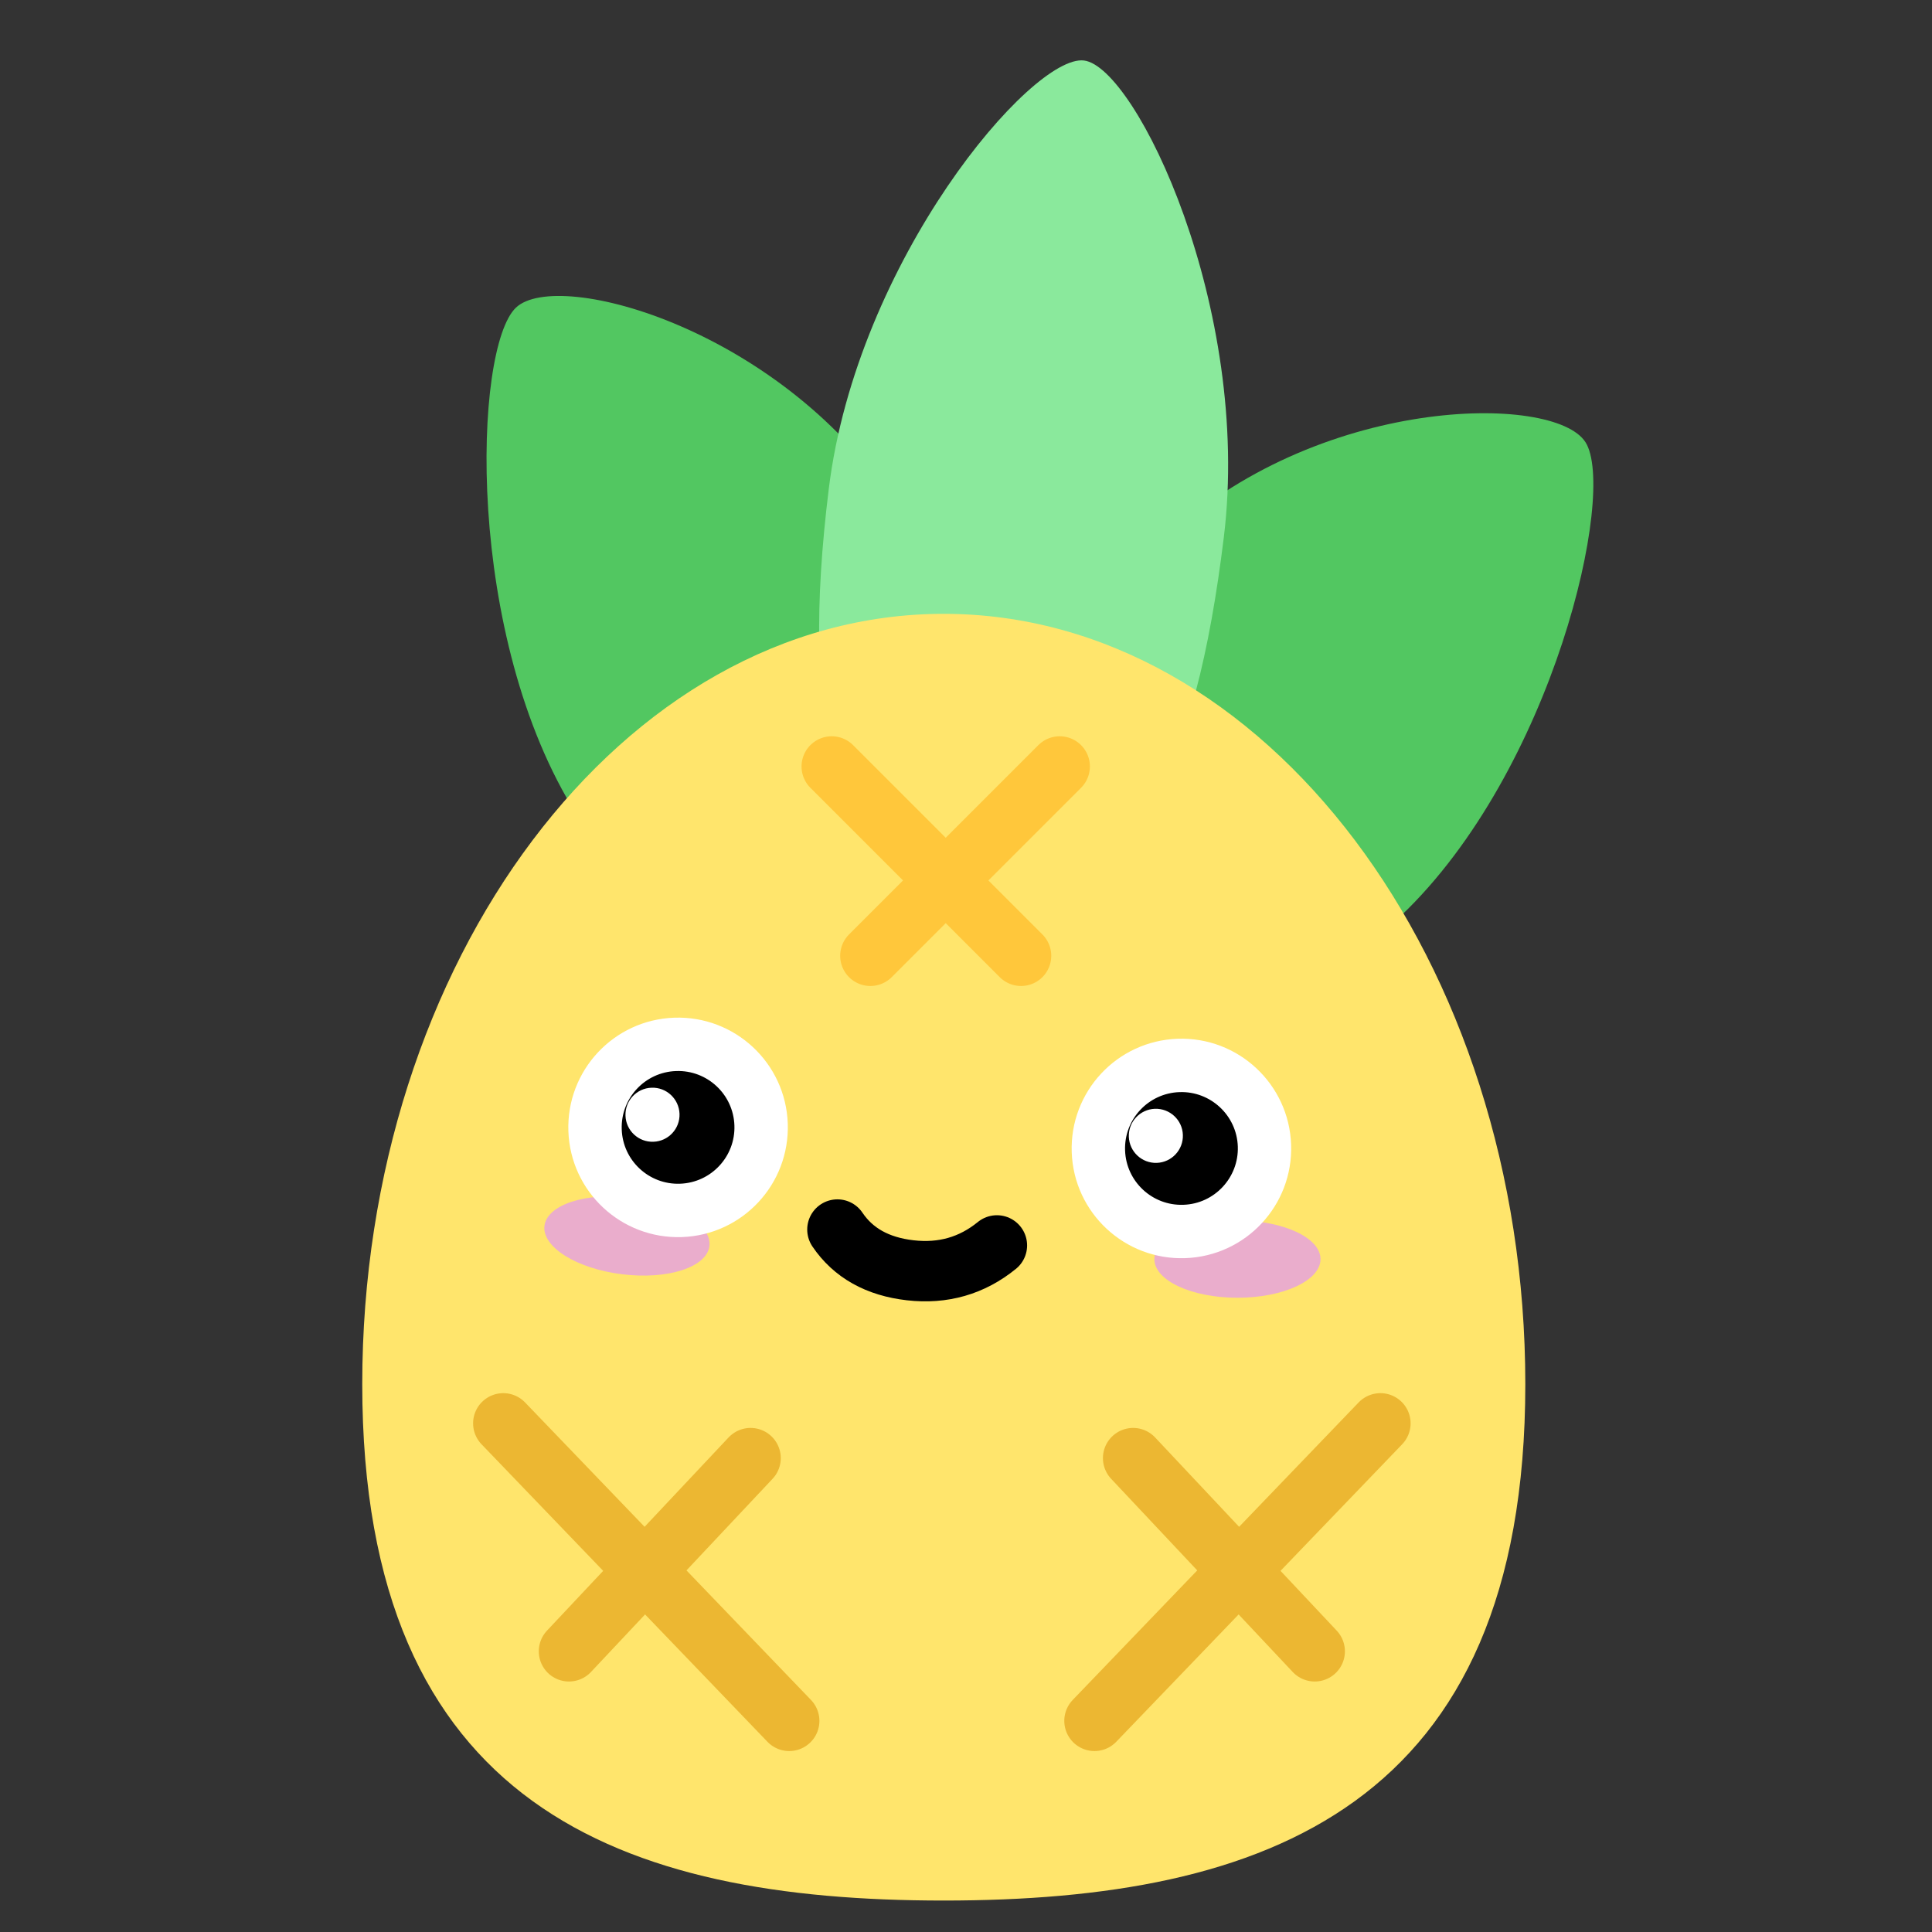
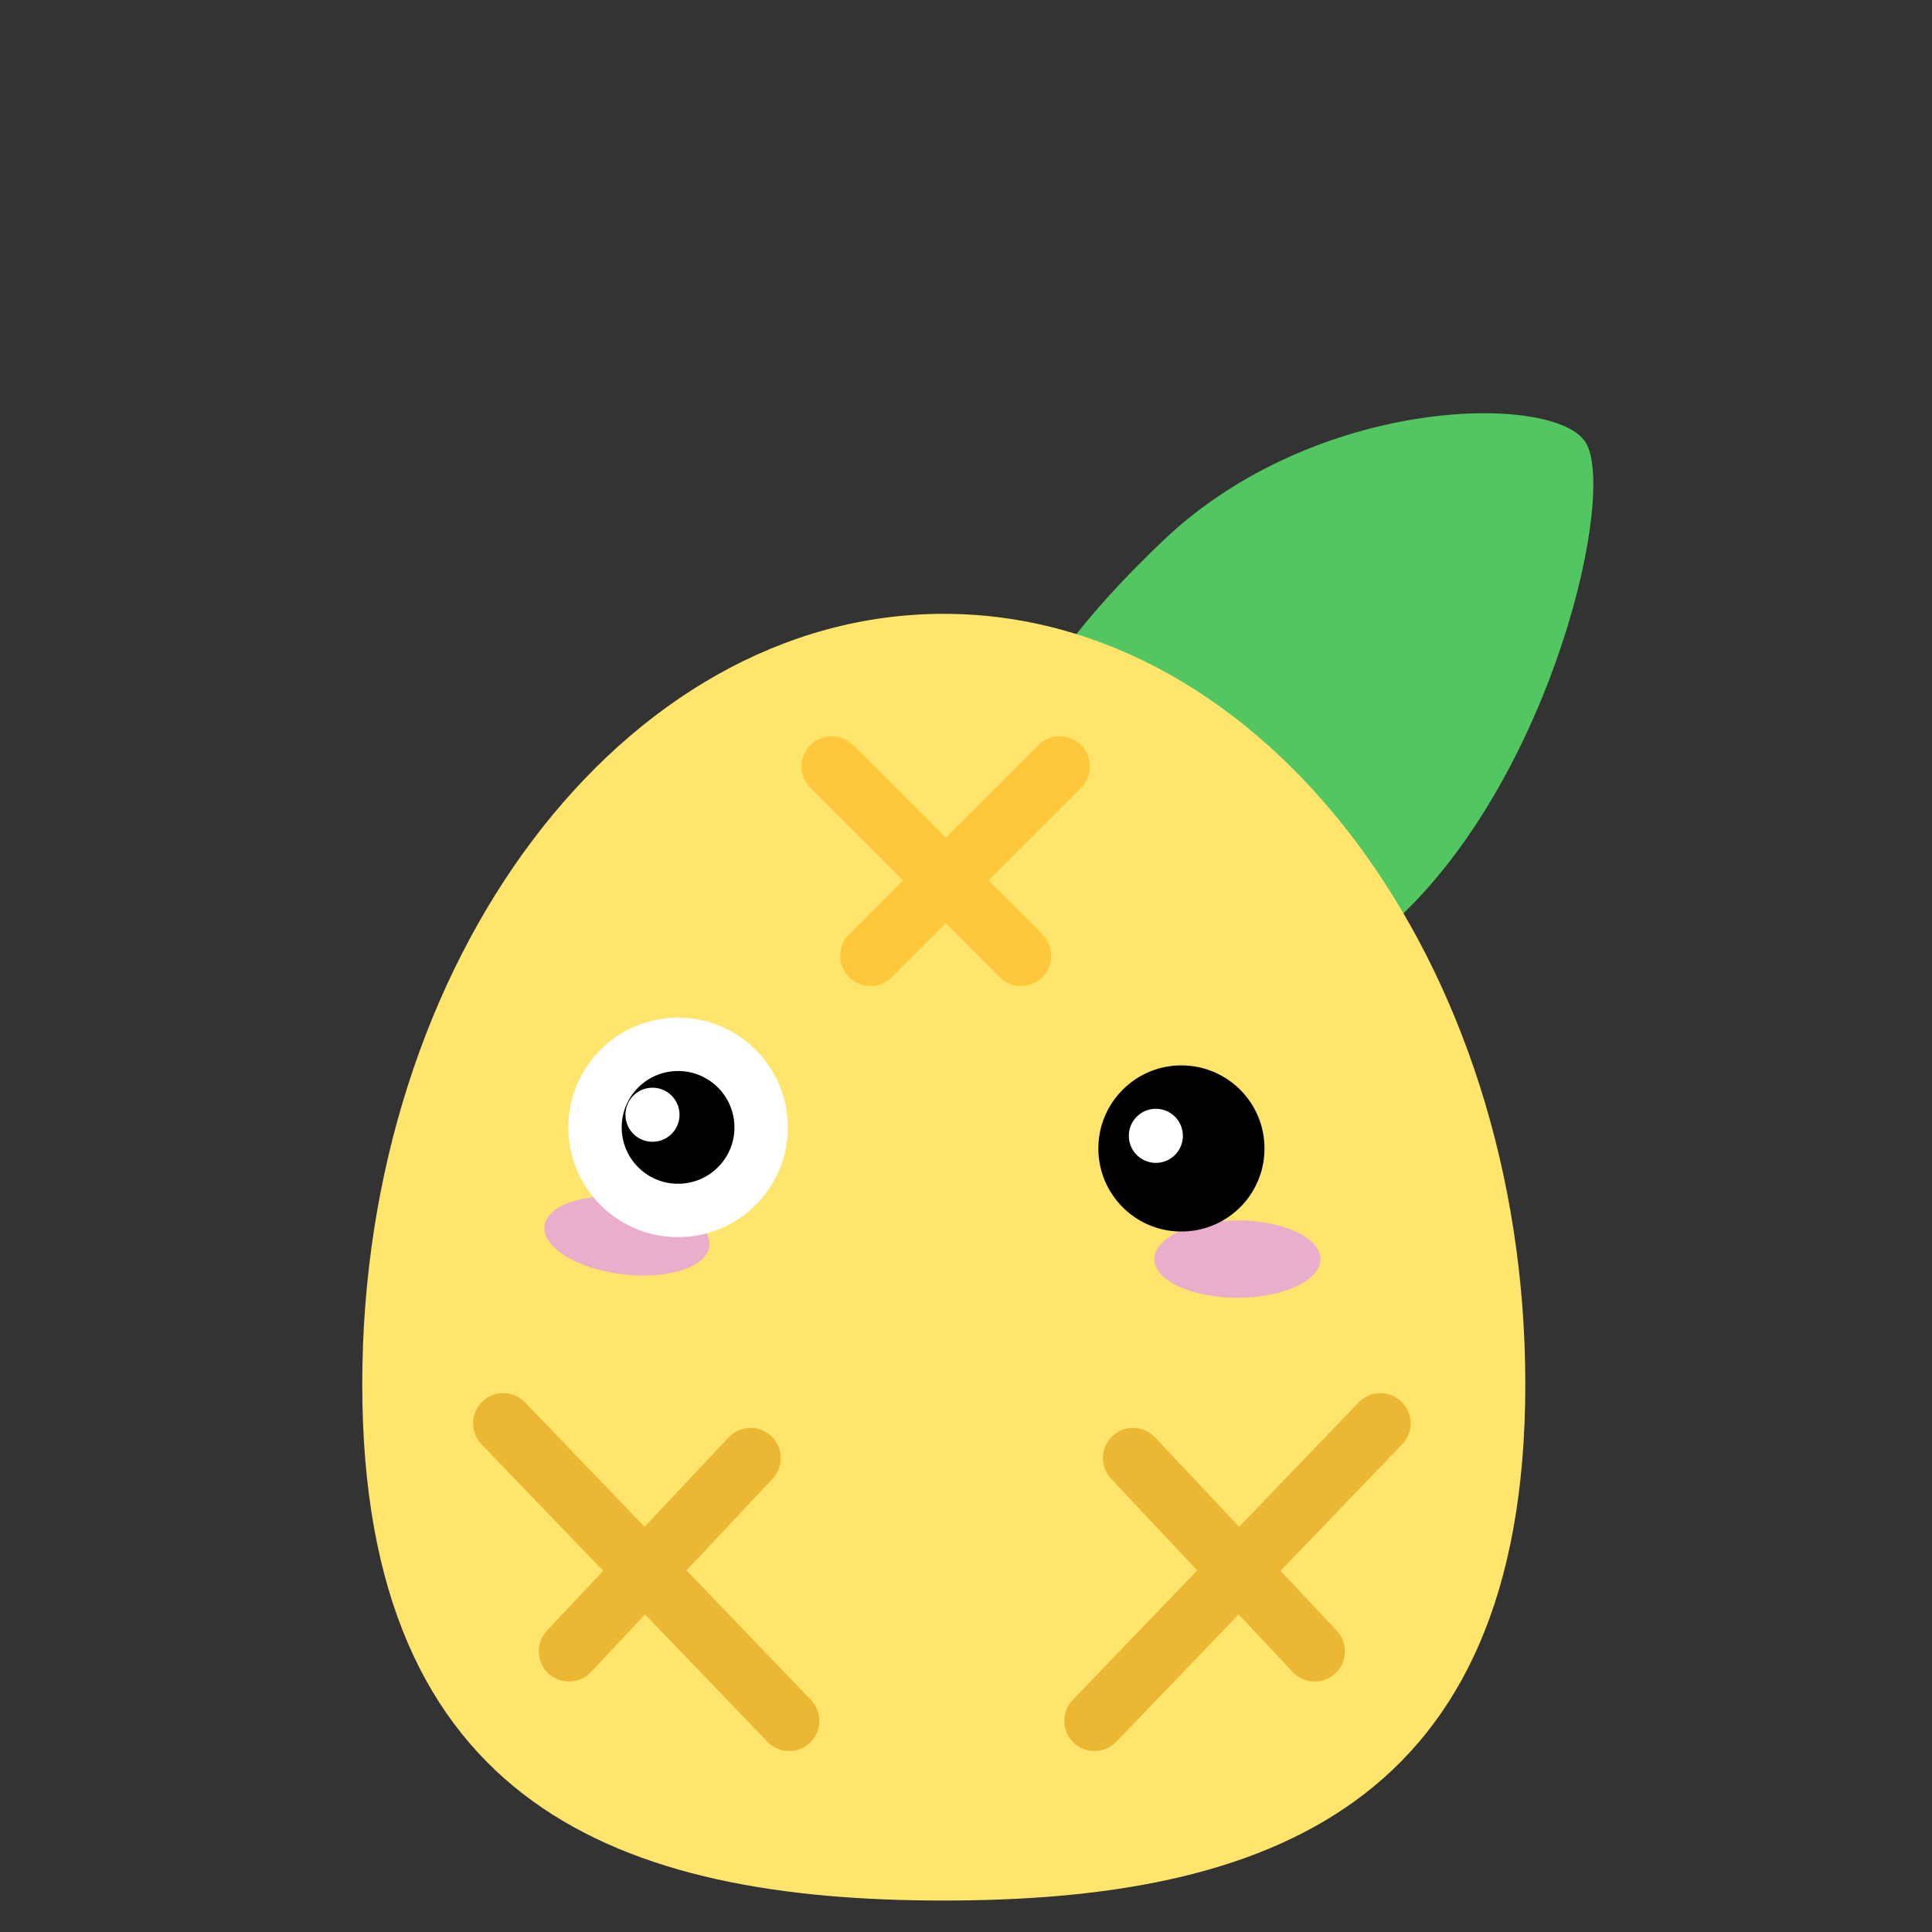
<svg xmlns="http://www.w3.org/2000/svg" width="32" height="32" viewBox="0 0 32 32" fill="none">
  <rect x="0" y="0" width="32" height="32" fill="#333333" stroke="none" />
-   <path fill-rule="evenodd" clip-rule="evenodd" d="M15.319 15.776C17.384 13.809 16.754 11.375 14.883 8.425C13.013 5.476 9.247 4.427 8.545 5.096C7.842 5.765 7.687 10.551 9.557 13.5C11.428 16.449 13.253 17.744 15.319 15.776Z" fill="url(#paint0_linear_5816_106)" />
  <path fill-rule="evenodd" clip-rule="evenodd" d="M17.105 16.049C18.633 18.458 20.676 17.577 23.204 15.168C25.733 12.759 26.781 8.144 26.261 7.325C25.742 6.505 21.792 6.546 19.264 8.955C16.735 11.364 15.577 13.64 17.105 16.049Z" fill="url(#paint1_linear_5816_106)" />
-   <path fill-rule="evenodd" clip-rule="evenodd" d="M16.269 14.723C18.806 15.035 19.804 12.691 20.27 8.902C20.735 5.113 18.817 1.108 17.954 1.002C17.091 0.896 14.192 4.31 13.727 8.099C13.261 11.887 13.732 14.412 16.269 14.723Z" fill="url(#paint2_linear_5816_106)" />
  <path fill-rule="evenodd" clip-rule="evenodd" d="M15.63 31.479C20.95 31.479 25.264 29.934 25.264 22.926C25.264 15.918 20.95 10.167 15.63 10.167C10.311 10.167 6 15.918 6 22.926C6 29.934 10.311 31.479 15.63 31.479Z" fill="url(#paint3_linear_5816_106)" />
  <path d="M20.496 21.495C21.256 21.495 21.872 21.209 21.872 20.855C21.872 20.502 21.256 20.215 20.496 20.215C19.736 20.215 19.12 20.502 19.12 20.855C19.12 21.209 19.736 21.495 20.496 21.495Z" fill="#EAADCC" />
  <path d="M10.306 21.106C11.06 21.199 11.707 20.989 11.75 20.639C11.793 20.288 11.216 19.928 10.462 19.836C9.708 19.743 9.061 19.953 9.018 20.303C8.975 20.654 9.552 21.014 10.306 21.106Z" fill="#EAADCC" />
-   <path d="M16.512 20.628C16.098 20.965 15.619 21.102 15.077 21.04C14.534 20.978 14.132 20.753 13.87 20.365" stroke="black" stroke-linecap="round" stroke-linejoin="round" />
  <path fill-rule="evenodd" clip-rule="evenodd" d="M11.183 17.298C11.563 17.285 11.912 17.426 12.169 17.667C12.427 17.907 12.593 18.245 12.606 18.625C12.619 19.005 12.477 19.354 12.237 19.611C11.997 19.869 11.659 20.035 11.279 20.048C10.899 20.061 10.55 19.919 10.293 19.679C10.035 19.439 9.869 19.101 9.856 18.721C9.843 18.341 9.984 17.992 10.225 17.735C10.465 17.477 10.803 17.311 11.183 17.298Z" fill="black" />
  <path fill-rule="evenodd" clip-rule="evenodd" d="M11.255 18.448C11.246 18.201 11.039 18.007 10.792 18.016C10.544 18.024 10.351 18.232 10.36 18.479C10.368 18.727 10.576 18.92 10.823 18.911C11.07 18.903 11.264 18.695 11.255 18.448Z" fill="white" />
  <path fill-rule="evenodd" clip-rule="evenodd" d="M19.52 17.647C19.9 17.634 20.249 17.776 20.507 18.016C20.764 18.256 20.93 18.594 20.943 18.974C20.957 19.354 20.815 19.703 20.575 19.961C20.334 20.218 19.996 20.384 19.616 20.397C19.236 20.411 18.887 20.269 18.63 20.029C18.372 19.788 18.206 19.45 18.193 19.07C18.18 18.69 18.322 18.341 18.562 18.084C18.802 17.826 19.14 17.66 19.52 17.647Z" fill="black" />
  <path d="M12.414 18.632C12.437 19.285 11.926 19.833 11.272 19.856C10.619 19.879 10.07 19.368 10.048 18.714C10.025 18.061 10.536 17.512 11.19 17.49C11.843 17.467 12.391 17.978 12.414 18.632ZM12.798 18.618C12.768 17.753 12.042 17.076 11.176 17.106C10.311 17.136 9.634 17.862 9.664 18.728C9.694 19.593 10.42 20.27 11.286 20.24C12.151 20.21 12.828 19.484 12.798 18.618Z" fill="white" stroke="white" stroke-width="0.5" />
-   <path d="M20.752 18.981C20.774 19.634 20.263 20.183 19.61 20.205C18.956 20.228 18.408 19.717 18.385 19.064C18.362 18.41 18.873 17.862 19.527 17.839C20.18 17.816 20.729 18.327 20.752 18.981ZM21.135 18.967C21.105 18.102 20.379 17.425 19.514 17.455C18.648 17.485 17.971 18.211 18.001 19.077C18.031 19.942 18.758 20.619 19.623 20.589C20.488 20.559 21.166 19.833 21.135 18.967Z" fill="white" stroke="white" stroke-width="0.5" />
  <path fill-rule="evenodd" clip-rule="evenodd" d="M19.592 18.797C19.584 18.55 19.376 18.357 19.129 18.365C18.882 18.374 18.688 18.581 18.697 18.828C18.706 19.076 18.913 19.269 19.16 19.261C19.407 19.252 19.601 19.044 19.592 18.797Z" fill="white" />
  <path d="M8.336 23.575L13.072 28.503" stroke="#ECB732" stroke-linecap="round" />
  <path d="M12.432 24.151L9.424 27.351" stroke="#ECB732" stroke-linecap="round" />
  <path d="M22.864 23.575L18.128 28.503" stroke="#ECB732" stroke-linecap="round" />
  <path d="M18.768 24.151L21.776 27.351" stroke="#ECB732" stroke-linecap="round" />
  <path d="M17.552 12.695L14.416 15.831" stroke="#FFC73B" stroke-linecap="round" />
  <path d="M16.912 15.831L13.776 12.695" stroke="#FFC73B" stroke-linecap="round" />
  <defs>
    <linearGradient id="paint0_linear_5816_106" x1="1039.92" y1="-800.7" x2="1895.27" y2="1592.46" gradientUnits="userSpaceOnUse">
      <stop stop-color="#52CE63" />
      <stop offset="1" stop-color="#51A256" />
    </linearGradient>
    <linearGradient id="paint1_linear_5816_106" x1="833.514" y1="1040.55" x2="-1559.86" y2="1895.48" gradientUnits="userSpaceOnUse">
      <stop stop-color="#52CE63" />
      <stop offset="1" stop-color="#51A256" />
    </linearGradient>
    <linearGradient id="paint2_linear_5816_106" x1="1058.24" y1="128.733" x2="585.62" y2="3977.86" gradientUnits="userSpaceOnUse">
      <stop stop-color="#8AE99C" />
      <stop offset="1" stop-color="#52CE63" />
    </linearGradient>
    <linearGradient id="paint3_linear_5816_106" x1="3163.27" y1="1786.39" x2="2652.7" y2="10170.3" gradientUnits="userSpaceOnUse">
      <stop stop-color="#FFE56C" />
      <stop offset="1" stop-color="#FFC63A" />
    </linearGradient>
  </defs>
</svg>